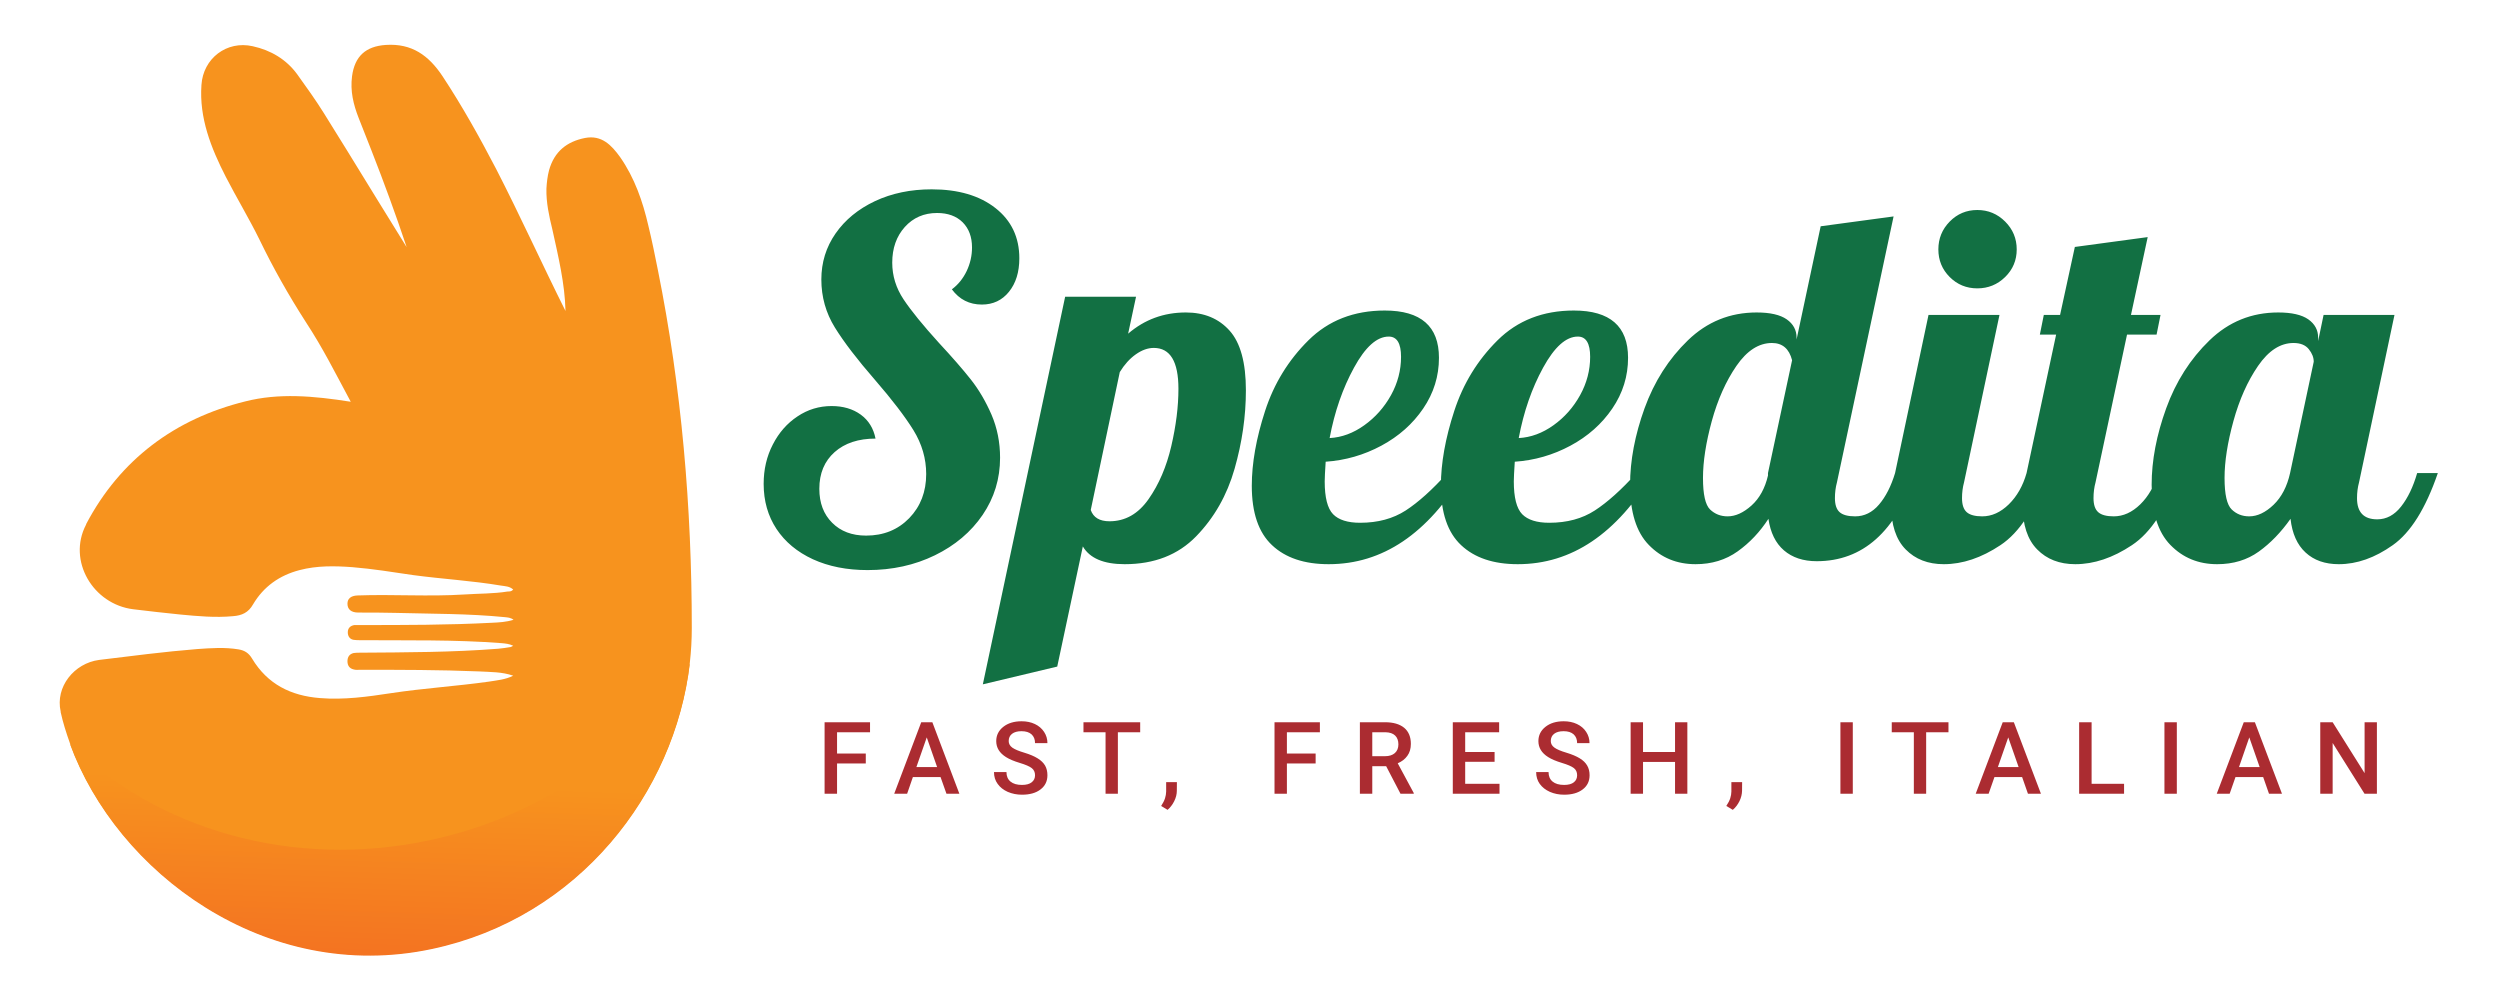
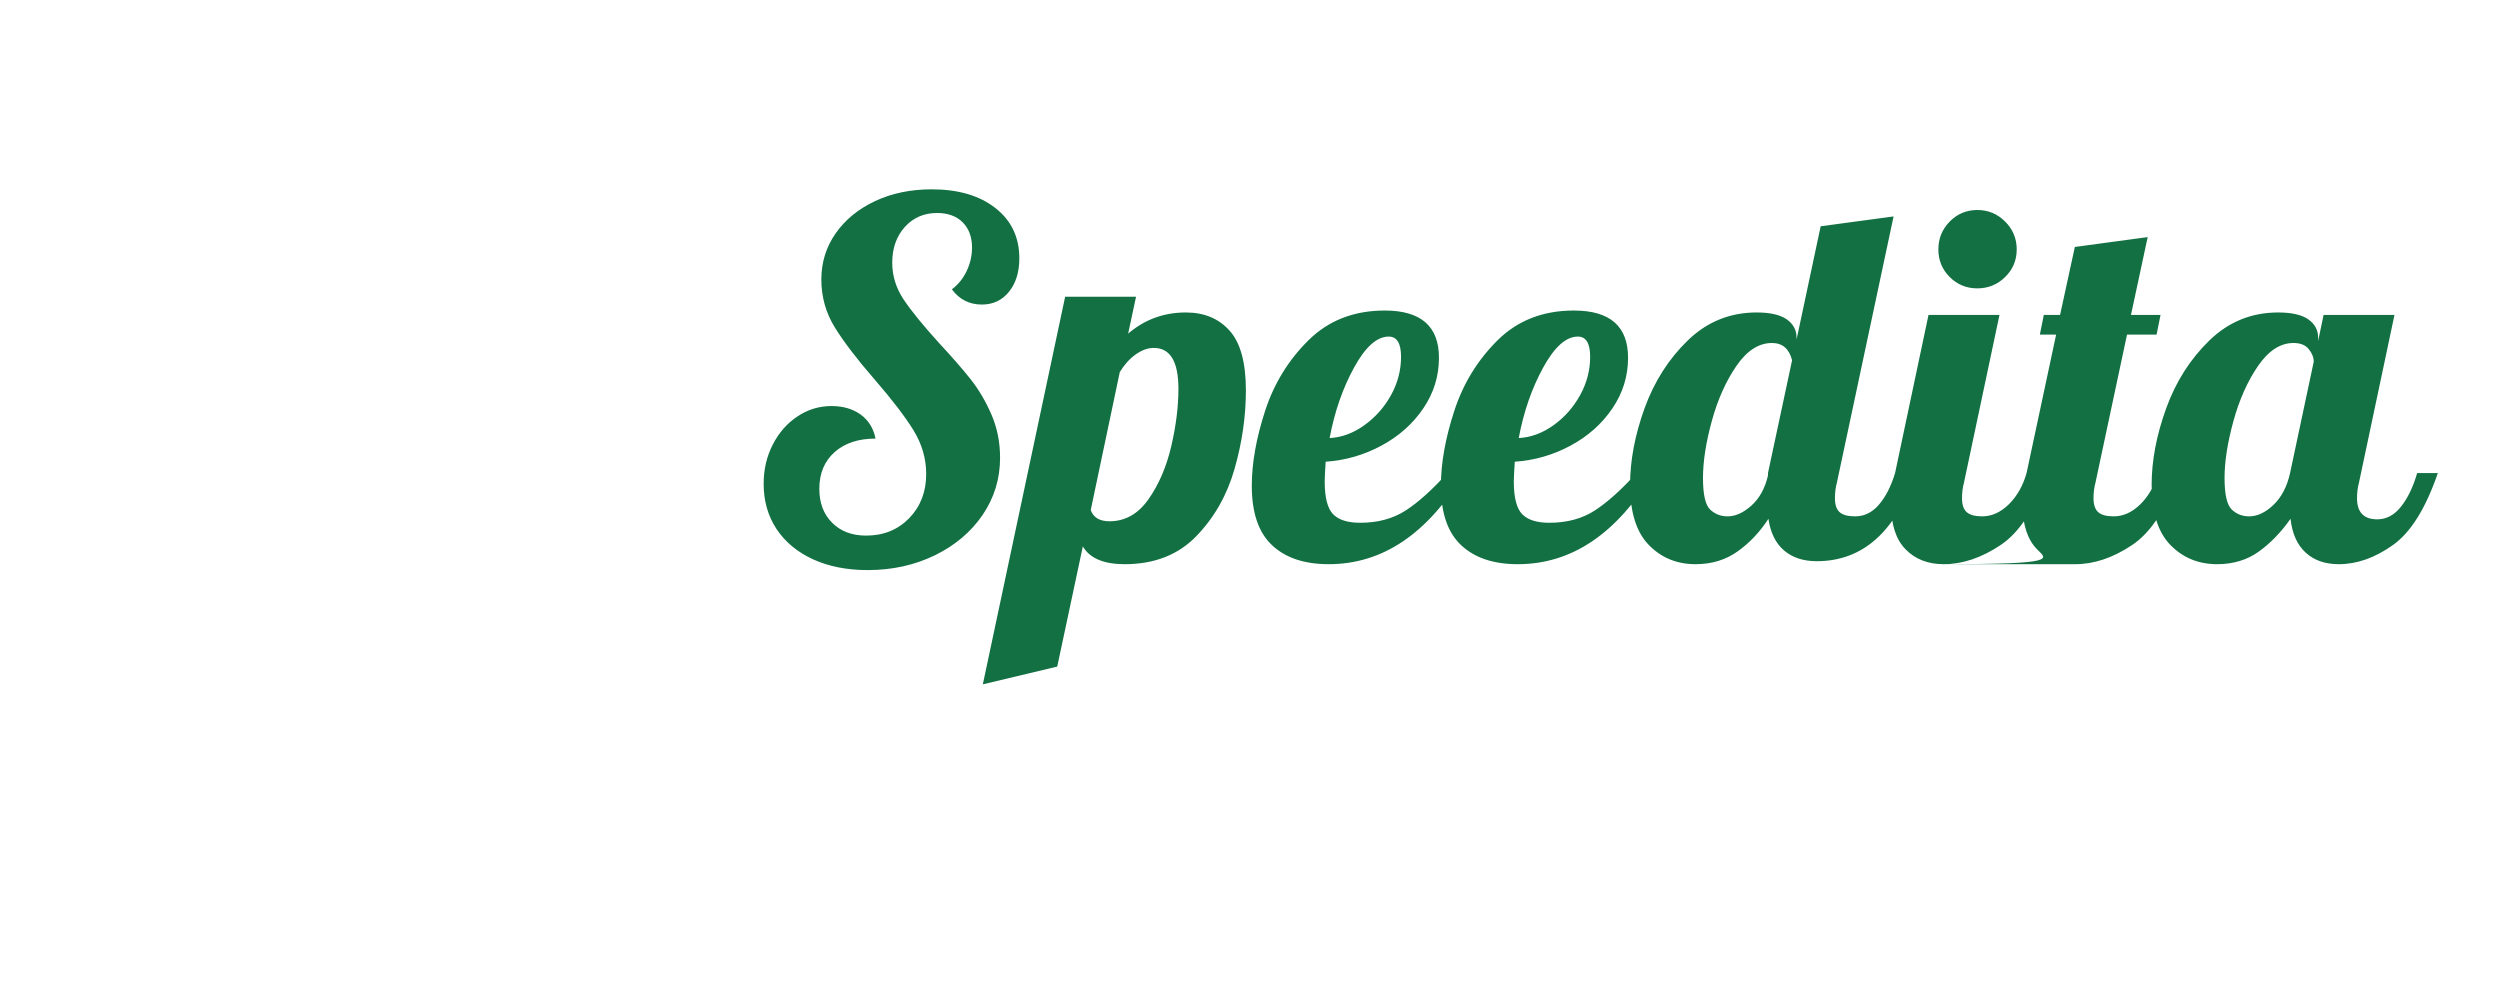
<svg xmlns="http://www.w3.org/2000/svg" width="335" height="134" viewBox="0 0 335 134" fill="none">
  <g clip-path="url(#clip0_8232_2)">
-     <path d="M88.161 36.207C87.764 34.224 87.368 32.241 86.883 30.258C86.134 26.997 85.032 23.824 83.093 21.047C81.947 19.461 80.625 18.051 78.377 18.491C75.954 18.976 74.279 20.298 73.574 22.81C73.353 23.648 73.265 24.485 73.221 25.278C73.177 27.129 73.574 28.936 74.015 30.743C74.808 34.356 75.689 37.97 75.777 41.672C72.604 35.326 69.696 28.892 66.479 22.634C64.275 18.403 61.94 14.217 59.295 10.206C57.445 7.43 55.197 5.799 51.716 6.02C48.983 6.196 47.529 7.562 47.176 10.206C46.912 12.19 47.353 13.996 48.058 15.803C48.631 17.257 49.204 18.712 49.777 20.166C51.451 24.441 53.038 28.759 54.492 33.122C51.848 28.848 49.204 24.573 46.559 20.254C45.502 18.535 44.444 16.861 43.386 15.142C42.285 13.379 41.051 11.661 39.817 9.942C38.363 7.959 36.291 6.725 33.868 6.196C30.386 5.403 27.213 7.827 26.993 11.396C26.684 15.803 28.271 19.814 30.254 23.692C31.708 26.512 33.383 29.288 34.749 32.065C36.6 35.899 38.671 39.556 40.963 43.126C43.298 46.696 44.797 49.736 47 53.835C41.976 53.041 37.349 52.645 32.854 53.791C23.423 56.126 16.108 61.591 11.569 70.184C11.569 70.228 11.525 70.273 11.525 70.317C9.013 75.12 12.45 80.981 17.87 81.642C19.986 81.907 22.057 82.127 24.172 82.347C26.508 82.568 28.844 82.788 31.224 82.568C32.413 82.48 33.295 82.083 33.912 80.981C35.322 78.602 37.437 77.103 40.125 76.398C42.461 75.781 44.841 75.825 47.221 76.001C49.953 76.222 52.641 76.663 55.329 77.059C59.251 77.588 63.218 77.808 67.14 78.469C67.713 78.558 68.286 78.558 68.77 78.998C68.55 79.263 68.286 79.263 68.021 79.263C66.126 79.571 64.187 79.527 62.248 79.659C57.445 79.968 52.685 79.615 47.882 79.791C47 79.835 46.559 80.232 46.559 80.893C46.559 81.642 47.044 82.083 48.014 82.083C49.688 82.083 51.363 82.083 52.994 82.127C57.885 82.259 62.777 82.215 67.669 82.7C68.021 82.744 68.418 82.744 68.814 83.053C67.801 83.361 66.875 83.405 65.95 83.449C60.045 83.758 54.139 83.758 48.278 83.758C48.014 83.758 47.749 83.758 47.485 83.758C46.956 83.846 46.604 84.154 46.604 84.727C46.604 85.256 46.868 85.653 47.397 85.741C47.705 85.785 48.014 85.785 48.322 85.785C54.624 85.829 60.926 85.697 67.184 86.181C67.713 86.226 68.242 86.27 68.77 86.534C68.594 86.622 68.462 86.71 68.374 86.71C67.845 86.799 67.272 86.887 66.743 86.931C60.574 87.415 54.448 87.415 48.278 87.46C47.97 87.46 47.705 87.46 47.397 87.504C46.824 87.636 46.559 88.032 46.559 88.605C46.559 89.178 46.824 89.575 47.397 89.707C47.661 89.795 47.97 89.751 48.278 89.751C53.611 89.751 58.899 89.751 64.231 89.971C65.73 90.06 67.272 90.016 68.77 90.544C67.713 91.073 66.611 91.161 65.509 91.338C61.146 91.954 56.783 92.219 52.421 92.88C49.248 93.365 46.075 93.805 42.858 93.541C38.98 93.233 35.851 91.69 33.779 88.253C33.339 87.504 32.766 87.151 31.973 87.019C30.122 86.71 28.271 86.843 26.42 86.975C22.013 87.327 17.65 87.9 13.287 88.429C9.938 88.87 7.382 92.043 8.131 95.348C8.131 95.392 8.131 95.392 8.131 95.436C8.44 96.846 8.88 98.212 9.365 99.579C15.623 116.765 35.542 131.837 57.885 127.078C77.584 122.891 90.408 106.145 92.435 88.826C92.612 87.283 92.7 85.697 92.7 84.154C92.7 67.981 91.334 51.984 88.161 36.207Z" fill="url(#paint0_linear_8232_2)" />
-     <path d="M57.621 112.579C39.112 116.545 21.044 111.081 9.365 99.667C15.623 116.854 35.542 131.925 57.885 127.166C77.584 122.979 90.408 106.233 92.435 88.914C85.12 100.372 72.825 109.318 57.621 112.579Z" fill="url(#paint1_linear_8232_2)" />
-   </g>
+     </g>
  <g clip-path="url(#clip1_8232_2)">
-     <path d="M116.015 100.97V102.3H112.165V106.36H110.495V96.78H116.585V98.12H112.165V100.97H116.015ZM126.825 106.36L126.035 104.13H122.325L121.555 106.36H119.825L123.445 96.78H124.935L128.555 106.36H126.825ZM124.185 98.81L122.795 102.79H125.575L124.185 98.81ZM138.695 103.89C138.695 103.47 138.545 103.147 138.245 102.92C137.952 102.693 137.418 102.463 136.645 102.23C135.872 101.997 135.258 101.737 134.805 101.45C133.932 100.903 133.495 100.19 133.495 99.31C133.495 98.537 133.808 97.9 134.435 97.4C135.068 96.9 135.888 96.65 136.895 96.65C137.562 96.65 138.155 96.773 138.675 97.02C139.195 97.267 139.605 97.617 139.905 98.07C140.205 98.523 140.355 99.027 140.355 99.58H138.695C138.695 99.08 138.538 98.687 138.225 98.4C137.912 98.12 137.462 97.98 136.875 97.98C136.335 97.98 135.915 98.097 135.615 98.33C135.315 98.563 135.165 98.887 135.165 99.3C135.165 99.653 135.325 99.947 135.645 100.18C135.972 100.413 136.508 100.64 137.255 100.86C138.002 101.087 138.598 101.34 139.045 101.62C139.498 101.9 139.832 102.223 140.045 102.59C140.252 102.957 140.355 103.387 140.355 103.88C140.355 104.68 140.048 105.313 139.435 105.78C138.828 106.253 137.998 106.49 136.945 106.49C136.258 106.49 135.622 106.363 135.035 106.11C134.455 105.85 134.005 105.493 133.685 105.04C133.358 104.593 133.195 104.067 133.195 103.46H134.865C134.865 104.007 135.045 104.43 135.405 104.73C135.765 105.03 136.278 105.18 136.945 105.18C137.525 105.18 137.962 105.06 138.255 104.82C138.548 104.587 138.695 104.277 138.695 103.89ZM152.785 96.78V98.12H149.795V106.36H148.145V98.12H145.185V96.78H152.785ZM156.455 108.52L155.595 108C155.848 107.607 156.022 107.26 156.115 106.96C156.208 106.667 156.258 106.367 156.265 106.06V104.81H157.705L157.695 105.96C157.695 106.427 157.578 106.893 157.345 107.36C157.112 107.827 156.815 108.213 156.455 108.52ZM176.295 100.97V102.3H172.445V106.36H170.785V96.78H176.865V98.12H172.445V100.97H176.295ZM187.665 106.36L185.745 102.67H183.885V106.36H182.225V96.78H185.595C186.695 96.78 187.548 97.027 188.155 97.52C188.755 98.02 189.055 98.74 189.055 99.68C189.055 100.32 188.898 100.853 188.585 101.28C188.278 101.713 187.848 102.047 187.295 102.28L189.445 106.27V106.36H187.665ZM183.885 98.12V101.33H185.595C186.155 101.33 186.595 101.19 186.915 100.91C187.228 100.623 187.385 100.237 187.385 99.75C187.385 99.237 187.238 98.84 186.945 98.56C186.658 98.28 186.225 98.133 185.645 98.12H183.885ZM200.275 100.77V102.08H196.335V105.03H200.935V106.36H194.675V96.78H200.885V98.12H196.335V100.77H200.275ZM211.335 103.89C211.335 103.47 211.188 103.147 210.895 102.92C210.602 102.693 210.068 102.463 209.295 102.23C208.522 101.997 207.908 101.737 207.455 101.45C206.582 100.903 206.145 100.19 206.145 99.31C206.145 98.537 206.458 97.9 207.085 97.4C207.712 96.9 208.528 96.65 209.535 96.65C210.202 96.65 210.795 96.773 211.315 97.02C211.842 97.267 212.252 97.617 212.545 98.07C212.845 98.523 212.995 99.027 212.995 99.58H211.335C211.335 99.08 211.178 98.687 210.865 98.4C210.552 98.12 210.105 97.98 209.525 97.98C208.978 97.98 208.555 98.097 208.255 98.33C207.955 98.563 207.805 98.887 207.805 99.3C207.805 99.653 207.968 99.947 208.295 100.18C208.615 100.413 209.148 100.64 209.895 100.86C210.642 101.087 211.242 101.34 211.695 101.62C212.148 101.9 212.478 102.223 212.685 102.59C212.898 102.957 213.005 103.387 213.005 103.88C213.005 104.68 212.698 105.313 212.085 105.78C211.472 106.253 210.642 106.49 209.595 106.49C208.902 106.49 208.265 106.363 207.685 106.11C207.105 105.85 206.652 105.493 206.325 105.04C206.005 104.593 205.845 104.067 205.845 103.46H207.505C207.505 104.007 207.685 104.43 208.045 104.73C208.405 105.03 208.922 105.18 209.595 105.18C210.175 105.18 210.612 105.06 210.905 104.82C211.192 104.587 211.335 104.277 211.335 103.89ZM226.105 96.78V106.36H224.455V102.1H220.165V106.36H218.505V96.78H220.165V100.77H224.455V96.78H226.105ZM232.195 108.52L231.325 108C231.585 107.607 231.762 107.26 231.855 106.96C231.948 106.667 231.998 106.367 232.005 106.06V104.81H233.445L233.435 105.96C233.428 106.427 233.312 106.893 233.085 107.36C232.852 107.827 232.555 108.213 232.195 108.52ZM248.275 96.78V106.36H246.615V96.78H248.275ZM261.095 96.78V98.12H258.105V106.36H256.455V98.12H253.495V96.78H261.095ZM271.745 106.36L270.965 104.13H267.255L266.475 106.36H264.745L268.365 96.78H269.855L273.485 106.36H271.745ZM269.105 98.81L267.715 102.79H270.495L269.105 98.81ZM280.275 96.78V105.03H284.625V106.36H278.605V96.78H280.275ZM291.695 96.78V106.36H290.035V96.78H291.695ZM304.045 106.36L303.265 104.13H299.555L298.775 106.36H297.045L300.665 96.78H302.155L305.785 106.36H304.045ZM301.405 98.81L300.025 102.79H302.795L301.405 98.81ZM318.505 96.78V106.36H316.845L312.575 99.56V106.36H310.915V96.78H312.575L316.855 103.6V96.78H318.505Z" fill="#AB2C31" />
-   </g>
+     </g>
  <g clip-path="url(#clip2_8232_2)">
-     <path d="M116.26 76.391C113.487 76.391 111.043 75.908 108.93 74.941C106.823 73.968 105.197 72.614 104.05 70.881C102.903 69.141 102.33 67.128 102.33 64.841C102.33 62.901 102.74 61.141 103.56 59.561C104.373 57.974 105.473 56.721 106.86 55.801C108.24 54.874 109.767 54.411 111.44 54.411C112.98 54.411 114.28 54.794 115.34 55.561C116.393 56.334 117.053 57.404 117.32 58.771C115.027 58.771 113.2 59.374 111.84 60.581C110.473 61.794 109.79 63.434 109.79 65.501C109.79 67.394 110.363 68.911 111.51 70.051C112.65 71.198 114.167 71.771 116.06 71.771C118.393 71.771 120.32 70.991 121.84 69.431C123.353 67.864 124.11 65.894 124.11 63.521C124.11 61.454 123.54 59.494 122.4 57.641C121.253 55.794 119.537 53.551 117.25 50.911C114.877 48.184 113.083 45.841 111.87 43.881C110.663 41.928 110.06 39.784 110.06 37.451C110.06 35.164 110.697 33.108 111.97 31.281C113.243 29.454 115.003 28.011 117.25 26.951C119.497 25.898 122.027 25.371 124.84 25.371C128.407 25.371 131.257 26.208 133.39 27.881C135.523 29.554 136.59 31.798 136.59 34.611C136.59 36.458 136.127 37.954 135.2 39.101C134.28 40.241 133.07 40.811 131.57 40.811C129.897 40.811 128.557 40.131 127.55 38.771C128.383 38.151 129.043 37.338 129.53 36.331C130.01 35.318 130.25 34.261 130.25 33.161C130.25 31.754 129.833 30.631 129 29.791C128.16 28.958 127.017 28.541 125.57 28.541C123.81 28.541 122.367 29.168 121.24 30.421C120.12 31.674 119.56 33.268 119.56 35.201C119.56 36.961 120.067 38.601 121.08 40.121C122.093 41.641 123.677 43.588 125.83 45.961C127.59 47.854 129.01 49.484 130.09 50.851C131.163 52.211 132.087 53.781 132.86 55.561C133.627 57.348 134.01 59.274 134.01 61.341C134.01 64.154 133.23 66.708 131.67 69.001C130.11 71.288 127.977 73.091 125.27 74.411C122.563 75.731 119.56 76.391 116.26 76.391ZM131.7 91.701L142.73 39.761H152.23L151.17 44.711C153.37 42.818 155.947 41.871 158.9 41.871C161.36 41.871 163.317 42.684 164.77 44.311C166.223 45.938 166.95 48.601 166.95 52.301C166.95 55.774 166.443 59.284 165.43 62.831C164.417 66.371 162.7 69.384 160.28 71.871C157.86 74.358 154.67 75.601 150.71 75.601C147.897 75.601 146.027 74.808 145.1 73.221L141.67 89.321L131.7 91.701ZM148.67 69.851C150.777 69.851 152.523 68.861 153.91 66.881C155.297 64.901 156.31 62.538 156.95 59.791C157.59 57.038 157.91 54.474 157.91 52.101C157.91 48.448 156.81 46.621 154.61 46.621C153.817 46.621 153.013 46.908 152.2 47.481C151.387 48.054 150.67 48.848 150.05 49.861L146.16 68.341C146.513 69.348 147.35 69.851 148.67 69.851ZM178.04 75.601C174.78 75.601 172.25 74.751 170.45 73.051C168.643 71.358 167.74 68.708 167.74 65.101C167.74 62.068 168.333 58.724 169.52 55.071C170.707 51.418 172.643 48.261 175.33 45.601C178.017 42.941 181.427 41.611 185.56 41.611C190.4 41.611 192.82 43.721 192.82 47.941C192.82 50.408 192.117 52.674 190.71 54.741C189.303 56.808 187.433 58.468 185.1 59.721C182.767 60.974 180.28 61.691 177.64 61.871C177.553 63.191 177.51 64.071 177.51 64.511C177.51 66.664 177.883 68.128 178.63 68.901C179.377 69.668 180.587 70.051 182.26 70.051C184.633 70.051 186.67 69.501 188.37 68.401C190.063 67.301 191.92 65.631 193.94 63.391H196.19C191.303 71.531 185.253 75.601 178.04 75.601ZM178.17 58.701C179.797 58.614 181.347 58.041 182.82 56.981C184.293 55.928 185.483 54.588 186.39 52.961C187.29 51.334 187.74 49.618 187.74 47.811C187.74 46.004 187.19 45.101 186.09 45.101C184.503 45.101 182.953 46.488 181.44 49.261C179.92 52.034 178.83 55.181 178.17 58.701ZM203.38 75.601C200.127 75.601 197.597 74.751 195.79 73.051C193.983 71.358 193.08 68.708 193.08 65.101C193.08 62.068 193.677 58.724 194.87 55.071C196.057 51.418 197.99 48.261 200.67 45.601C203.357 42.941 206.767 41.611 210.9 41.611C215.74 41.611 218.16 43.721 218.16 47.941C218.16 50.408 217.457 52.674 216.05 54.741C214.643 56.808 212.773 58.468 210.44 59.721C208.107 60.974 205.62 61.691 202.98 61.871C202.893 63.191 202.85 64.071 202.85 64.511C202.85 66.664 203.223 68.128 203.97 68.901C204.723 69.668 205.933 70.051 207.6 70.051C209.98 70.051 212.017 69.501 213.71 68.401C215.403 67.301 217.263 65.631 219.29 63.391H221.53C216.643 71.531 210.593 75.601 203.38 75.601ZM203.51 58.701C205.137 58.614 206.69 58.041 208.17 56.981C209.643 55.928 210.83 54.588 211.73 52.961C212.63 51.334 213.08 49.618 213.08 47.811C213.08 46.004 212.53 45.101 211.43 45.101C209.85 45.101 208.3 46.488 206.78 49.261C205.26 52.034 204.17 55.181 203.51 58.701ZM227.21 75.601C224.697 75.601 222.607 74.741 220.94 73.021C219.267 71.308 218.43 68.624 218.43 64.971C218.43 61.718 219.077 58.298 220.37 54.711C221.67 51.124 223.607 48.088 226.18 45.601C228.753 43.114 231.823 41.871 235.39 41.871C237.197 41.871 238.54 42.178 239.42 42.791C240.3 43.411 240.74 44.228 240.74 45.241V45.501L243.97 30.321L253.74 29.001L246.15 64.641C245.97 65.301 245.88 66.004 245.88 66.751C245.88 67.631 246.09 68.258 246.51 68.631C246.93 69.004 247.623 69.191 248.59 69.191C249.823 69.191 250.89 68.664 251.79 67.611C252.69 66.558 253.407 65.151 253.94 63.391H256.71C254.023 71.264 249.6 75.201 243.44 75.201C241.64 75.201 240.177 74.718 239.05 73.751C237.93 72.784 237.237 71.374 236.97 69.521C235.83 71.281 234.457 72.734 232.85 73.881C231.243 75.028 229.363 75.601 227.21 75.601ZM231.5 69.191C232.553 69.191 233.62 68.708 234.7 67.741C235.773 66.774 236.51 65.434 236.91 63.721V63.391L240.14 48.271C239.747 46.731 238.847 45.961 237.44 45.961C235.68 45.961 234.093 46.984 232.68 49.031C231.273 51.078 230.173 53.541 229.38 56.421C228.593 59.308 228.2 61.851 228.2 64.051C228.2 66.251 228.517 67.658 229.15 68.271C229.79 68.884 230.573 69.191 231.5 69.191ZM264.96 38.641C263.507 38.641 262.273 38.134 261.26 37.121C260.247 36.108 259.74 34.874 259.74 33.421C259.74 31.968 260.247 30.724 261.26 29.691C262.273 28.658 263.507 28.141 264.96 28.141C266.413 28.141 267.657 28.658 268.69 29.691C269.723 30.724 270.24 31.968 270.24 33.421C270.24 34.874 269.723 36.108 268.69 37.121C267.657 38.134 266.413 38.641 264.96 38.641ZM260.47 75.601C258.357 75.601 256.653 74.941 255.36 73.621C254.06 72.301 253.41 70.321 253.41 67.681C253.41 66.581 253.587 65.151 253.94 63.391L258.42 42.201H267.93L263.18 64.641C263 65.301 262.91 66.004 262.91 66.751C262.91 67.631 263.12 68.258 263.54 68.631C263.96 69.004 264.653 69.191 265.62 69.191C266.893 69.191 268.08 68.654 269.18 67.581C270.28 66.501 271.073 65.104 271.56 63.391H274.33C272.703 68.138 270.613 71.358 268.06 73.051C265.507 74.751 262.977 75.601 260.47 75.601ZM278.09 75.601C275.977 75.601 274.273 74.941 272.98 73.621C271.68 72.301 271.03 70.321 271.03 67.681C271.03 66.581 271.207 65.151 271.56 63.391L275.52 44.841H273.34L273.87 42.201H276.05L278.03 33.091L287.79 31.771L285.55 42.201H289.51L288.98 44.841H285.02L280.8 64.641C280.62 65.301 280.53 66.004 280.53 66.751C280.53 67.631 280.74 68.258 281.16 68.631C281.58 69.004 282.273 69.191 283.24 69.191C284.513 69.191 285.7 68.654 286.8 67.581C287.9 66.501 288.693 65.104 289.18 63.391H291.95C290.323 68.138 288.233 71.358 285.68 73.051C283.127 74.751 280.597 75.601 278.09 75.601ZM297.1 75.601C294.593 75.601 292.503 74.741 290.83 73.021C289.157 71.308 288.32 68.624 288.32 64.971C288.32 61.718 288.97 58.298 290.27 54.711C291.57 51.124 293.507 48.088 296.08 45.601C298.653 43.114 301.72 41.871 305.28 41.871C307.087 41.871 308.43 42.178 309.31 42.791C310.19 43.411 310.63 44.228 310.63 45.241V45.701L311.36 42.201H320.86L316.11 64.641C315.93 65.301 315.84 66.004 315.84 66.751C315.84 68.644 316.743 69.591 318.55 69.591C319.783 69.591 320.85 69.018 321.75 67.871C322.65 66.731 323.367 65.238 323.9 63.391H326.67C325.043 68.138 323.03 71.358 320.63 73.051C318.23 74.751 315.82 75.601 313.4 75.601C311.553 75.601 310.07 75.081 308.95 74.041C307.823 73.008 307.15 71.501 306.93 69.521C305.657 71.328 304.24 72.791 302.68 73.911C301.113 75.038 299.253 75.601 297.1 75.601ZM301.39 69.191C302.49 69.191 303.58 68.674 304.66 67.641C305.733 66.608 306.47 65.191 306.87 63.391L310.04 48.471C310.04 47.898 309.82 47.338 309.38 46.791C308.94 46.238 308.257 45.961 307.33 45.961C305.57 45.961 303.987 46.984 302.58 49.031C301.173 51.078 300.073 53.541 299.28 56.421C298.487 59.308 298.09 61.851 298.09 64.051C298.09 66.251 298.41 67.658 299.05 68.271C299.683 68.884 300.463 69.191 301.39 69.191Z" fill="#127043" />
+     <path d="M116.26 76.391C113.487 76.391 111.043 75.908 108.93 74.941C106.823 73.968 105.197 72.614 104.05 70.881C102.903 69.141 102.33 67.128 102.33 64.841C102.33 62.901 102.74 61.141 103.56 59.561C104.373 57.974 105.473 56.721 106.86 55.801C108.24 54.874 109.767 54.411 111.44 54.411C112.98 54.411 114.28 54.794 115.34 55.561C116.393 56.334 117.053 57.404 117.32 58.771C115.027 58.771 113.2 59.374 111.84 60.581C110.473 61.794 109.79 63.434 109.79 65.501C109.79 67.394 110.363 68.911 111.51 70.051C112.65 71.198 114.167 71.771 116.06 71.771C118.393 71.771 120.32 70.991 121.84 69.431C123.353 67.864 124.11 65.894 124.11 63.521C124.11 61.454 123.54 59.494 122.4 57.641C121.253 55.794 119.537 53.551 117.25 50.911C114.877 48.184 113.083 45.841 111.87 43.881C110.663 41.928 110.06 39.784 110.06 37.451C110.06 35.164 110.697 33.108 111.97 31.281C113.243 29.454 115.003 28.011 117.25 26.951C119.497 25.898 122.027 25.371 124.84 25.371C128.407 25.371 131.257 26.208 133.39 27.881C135.523 29.554 136.59 31.798 136.59 34.611C136.59 36.458 136.127 37.954 135.2 39.101C134.28 40.241 133.07 40.811 131.57 40.811C129.897 40.811 128.557 40.131 127.55 38.771C128.383 38.151 129.043 37.338 129.53 36.331C130.01 35.318 130.25 34.261 130.25 33.161C130.25 31.754 129.833 30.631 129 29.791C128.16 28.958 127.017 28.541 125.57 28.541C123.81 28.541 122.367 29.168 121.24 30.421C120.12 31.674 119.56 33.268 119.56 35.201C119.56 36.961 120.067 38.601 121.08 40.121C122.093 41.641 123.677 43.588 125.83 45.961C127.59 47.854 129.01 49.484 130.09 50.851C131.163 52.211 132.087 53.781 132.86 55.561C133.627 57.348 134.01 59.274 134.01 61.341C134.01 64.154 133.23 66.708 131.67 69.001C130.11 71.288 127.977 73.091 125.27 74.411C122.563 75.731 119.56 76.391 116.26 76.391ZM131.7 91.701L142.73 39.761H152.23L151.17 44.711C153.37 42.818 155.947 41.871 158.9 41.871C161.36 41.871 163.317 42.684 164.77 44.311C166.223 45.938 166.95 48.601 166.95 52.301C166.95 55.774 166.443 59.284 165.43 62.831C164.417 66.371 162.7 69.384 160.28 71.871C157.86 74.358 154.67 75.601 150.71 75.601C147.897 75.601 146.027 74.808 145.1 73.221L141.67 89.321L131.7 91.701ZM148.67 69.851C150.777 69.851 152.523 68.861 153.91 66.881C155.297 64.901 156.31 62.538 156.95 59.791C157.59 57.038 157.91 54.474 157.91 52.101C157.91 48.448 156.81 46.621 154.61 46.621C153.817 46.621 153.013 46.908 152.2 47.481C151.387 48.054 150.67 48.848 150.05 49.861L146.16 68.341C146.513 69.348 147.35 69.851 148.67 69.851ZM178.04 75.601C174.78 75.601 172.25 74.751 170.45 73.051C168.643 71.358 167.74 68.708 167.74 65.101C167.74 62.068 168.333 58.724 169.52 55.071C170.707 51.418 172.643 48.261 175.33 45.601C178.017 42.941 181.427 41.611 185.56 41.611C190.4 41.611 192.82 43.721 192.82 47.941C192.82 50.408 192.117 52.674 190.71 54.741C189.303 56.808 187.433 58.468 185.1 59.721C182.767 60.974 180.28 61.691 177.64 61.871C177.553 63.191 177.51 64.071 177.51 64.511C177.51 66.664 177.883 68.128 178.63 68.901C179.377 69.668 180.587 70.051 182.26 70.051C184.633 70.051 186.67 69.501 188.37 68.401C190.063 67.301 191.92 65.631 193.94 63.391H196.19C191.303 71.531 185.253 75.601 178.04 75.601ZM178.17 58.701C179.797 58.614 181.347 58.041 182.82 56.981C184.293 55.928 185.483 54.588 186.39 52.961C187.29 51.334 187.74 49.618 187.74 47.811C187.74 46.004 187.19 45.101 186.09 45.101C184.503 45.101 182.953 46.488 181.44 49.261C179.92 52.034 178.83 55.181 178.17 58.701ZM203.38 75.601C200.127 75.601 197.597 74.751 195.79 73.051C193.983 71.358 193.08 68.708 193.08 65.101C193.08 62.068 193.677 58.724 194.87 55.071C196.057 51.418 197.99 48.261 200.67 45.601C203.357 42.941 206.767 41.611 210.9 41.611C215.74 41.611 218.16 43.721 218.16 47.941C218.16 50.408 217.457 52.674 216.05 54.741C214.643 56.808 212.773 58.468 210.44 59.721C208.107 60.974 205.62 61.691 202.98 61.871C202.893 63.191 202.85 64.071 202.85 64.511C202.85 66.664 203.223 68.128 203.97 68.901C204.723 69.668 205.933 70.051 207.6 70.051C209.98 70.051 212.017 69.501 213.71 68.401C215.403 67.301 217.263 65.631 219.29 63.391H221.53C216.643 71.531 210.593 75.601 203.38 75.601ZM203.51 58.701C205.137 58.614 206.69 58.041 208.17 56.981C209.643 55.928 210.83 54.588 211.73 52.961C212.63 51.334 213.08 49.618 213.08 47.811C213.08 46.004 212.53 45.101 211.43 45.101C209.85 45.101 208.3 46.488 206.78 49.261C205.26 52.034 204.17 55.181 203.51 58.701ZM227.21 75.601C224.697 75.601 222.607 74.741 220.94 73.021C219.267 71.308 218.43 68.624 218.43 64.971C218.43 61.718 219.077 58.298 220.37 54.711C221.67 51.124 223.607 48.088 226.18 45.601C228.753 43.114 231.823 41.871 235.39 41.871C237.197 41.871 238.54 42.178 239.42 42.791C240.3 43.411 240.74 44.228 240.74 45.241V45.501L243.97 30.321L253.74 29.001L246.15 64.641C245.97 65.301 245.88 66.004 245.88 66.751C245.88 67.631 246.09 68.258 246.51 68.631C246.93 69.004 247.623 69.191 248.59 69.191C249.823 69.191 250.89 68.664 251.79 67.611C252.69 66.558 253.407 65.151 253.94 63.391H256.71C254.023 71.264 249.6 75.201 243.44 75.201C241.64 75.201 240.177 74.718 239.05 73.751C237.93 72.784 237.237 71.374 236.97 69.521C235.83 71.281 234.457 72.734 232.85 73.881C231.243 75.028 229.363 75.601 227.21 75.601ZM231.5 69.191C232.553 69.191 233.62 68.708 234.7 67.741C235.773 66.774 236.51 65.434 236.91 63.721V63.391L240.14 48.271C239.747 46.731 238.847 45.961 237.44 45.961C235.68 45.961 234.093 46.984 232.68 49.031C231.273 51.078 230.173 53.541 229.38 56.421C228.593 59.308 228.2 61.851 228.2 64.051C228.2 66.251 228.517 67.658 229.15 68.271C229.79 68.884 230.573 69.191 231.5 69.191ZM264.96 38.641C263.507 38.641 262.273 38.134 261.26 37.121C260.247 36.108 259.74 34.874 259.74 33.421C259.74 31.968 260.247 30.724 261.26 29.691C262.273 28.658 263.507 28.141 264.96 28.141C266.413 28.141 267.657 28.658 268.69 29.691C269.723 30.724 270.24 31.968 270.24 33.421C270.24 34.874 269.723 36.108 268.69 37.121C267.657 38.134 266.413 38.641 264.96 38.641ZM260.47 75.601C258.357 75.601 256.653 74.941 255.36 73.621C254.06 72.301 253.41 70.321 253.41 67.681C253.41 66.581 253.587 65.151 253.94 63.391L258.42 42.201H267.93L263.18 64.641C263 65.301 262.91 66.004 262.91 66.751C262.91 67.631 263.12 68.258 263.54 68.631C263.96 69.004 264.653 69.191 265.62 69.191C266.893 69.191 268.08 68.654 269.18 67.581C270.28 66.501 271.073 65.104 271.56 63.391H274.33C272.703 68.138 270.613 71.358 268.06 73.051C265.507 74.751 262.977 75.601 260.47 75.601ZC275.977 75.601 274.273 74.941 272.98 73.621C271.68 72.301 271.03 70.321 271.03 67.681C271.03 66.581 271.207 65.151 271.56 63.391L275.52 44.841H273.34L273.87 42.201H276.05L278.03 33.091L287.79 31.771L285.55 42.201H289.51L288.98 44.841H285.02L280.8 64.641C280.62 65.301 280.53 66.004 280.53 66.751C280.53 67.631 280.74 68.258 281.16 68.631C281.58 69.004 282.273 69.191 283.24 69.191C284.513 69.191 285.7 68.654 286.8 67.581C287.9 66.501 288.693 65.104 289.18 63.391H291.95C290.323 68.138 288.233 71.358 285.68 73.051C283.127 74.751 280.597 75.601 278.09 75.601ZM297.1 75.601C294.593 75.601 292.503 74.741 290.83 73.021C289.157 71.308 288.32 68.624 288.32 64.971C288.32 61.718 288.97 58.298 290.27 54.711C291.57 51.124 293.507 48.088 296.08 45.601C298.653 43.114 301.72 41.871 305.28 41.871C307.087 41.871 308.43 42.178 309.31 42.791C310.19 43.411 310.63 44.228 310.63 45.241V45.701L311.36 42.201H320.86L316.11 64.641C315.93 65.301 315.84 66.004 315.84 66.751C315.84 68.644 316.743 69.591 318.55 69.591C319.783 69.591 320.85 69.018 321.75 67.871C322.65 66.731 323.367 65.238 323.9 63.391H326.67C325.043 68.138 323.03 71.358 320.63 73.051C318.23 74.751 315.82 75.601 313.4 75.601C311.553 75.601 310.07 75.081 308.95 74.041C307.823 73.008 307.15 71.501 306.93 69.521C305.657 71.328 304.24 72.791 302.68 73.911C301.113 75.038 299.253 75.601 297.1 75.601ZM301.39 69.191C302.49 69.191 303.58 68.674 304.66 67.641C305.733 66.608 306.47 65.191 306.87 63.391L310.04 48.471C310.04 47.898 309.82 47.338 309.38 46.791C308.94 46.238 308.257 45.961 307.33 45.961C305.57 45.961 303.987 46.984 302.58 49.031C301.173 51.078 300.073 53.541 299.28 56.421C298.487 59.308 298.09 61.851 298.09 64.051C298.09 66.251 298.41 67.658 299.05 68.271C299.683 68.884 300.463 69.191 301.39 69.191Z" fill="#127043" />
  </g>
  <defs>
    <linearGradient id="paint0_linear_8232_2" x1="50.313" y1="5.024" x2="50.313" y2="79.31" gradientUnits="userSpaceOnUse">
      <stop stop-color="#F7931E" />
      <stop offset="1" stop-color="#F7931E" />
    </linearGradient>
    <linearGradient id="paint1_linear_8232_2" x1="49.04" y1="146.734" x2="50.5" y2="104.777" gradientUnits="userSpaceOnUse">
      <stop stop-color="#F15A24" />
      <stop offset="1" stop-color="#F7931E" />
    </linearGradient>
    <clipPath id="clip0_8232_2">
-       <rect width="84.7" height="122.056" fill="white" transform="translate(8 6)" />
-     </clipPath>
+       </clipPath>
    <clipPath id="clip1_8232_2">
-       <rect width="208.01" height="11.87" fill="white" transform="translate(110.495 96.65)" />
-     </clipPath>
+       </clipPath>
    <clipPath id="clip2_8232_2">
      <rect width="224.34" height="66.33" fill="white" transform="translate(102.33 25.371)" />
    </clipPath>
  </defs>
</svg>